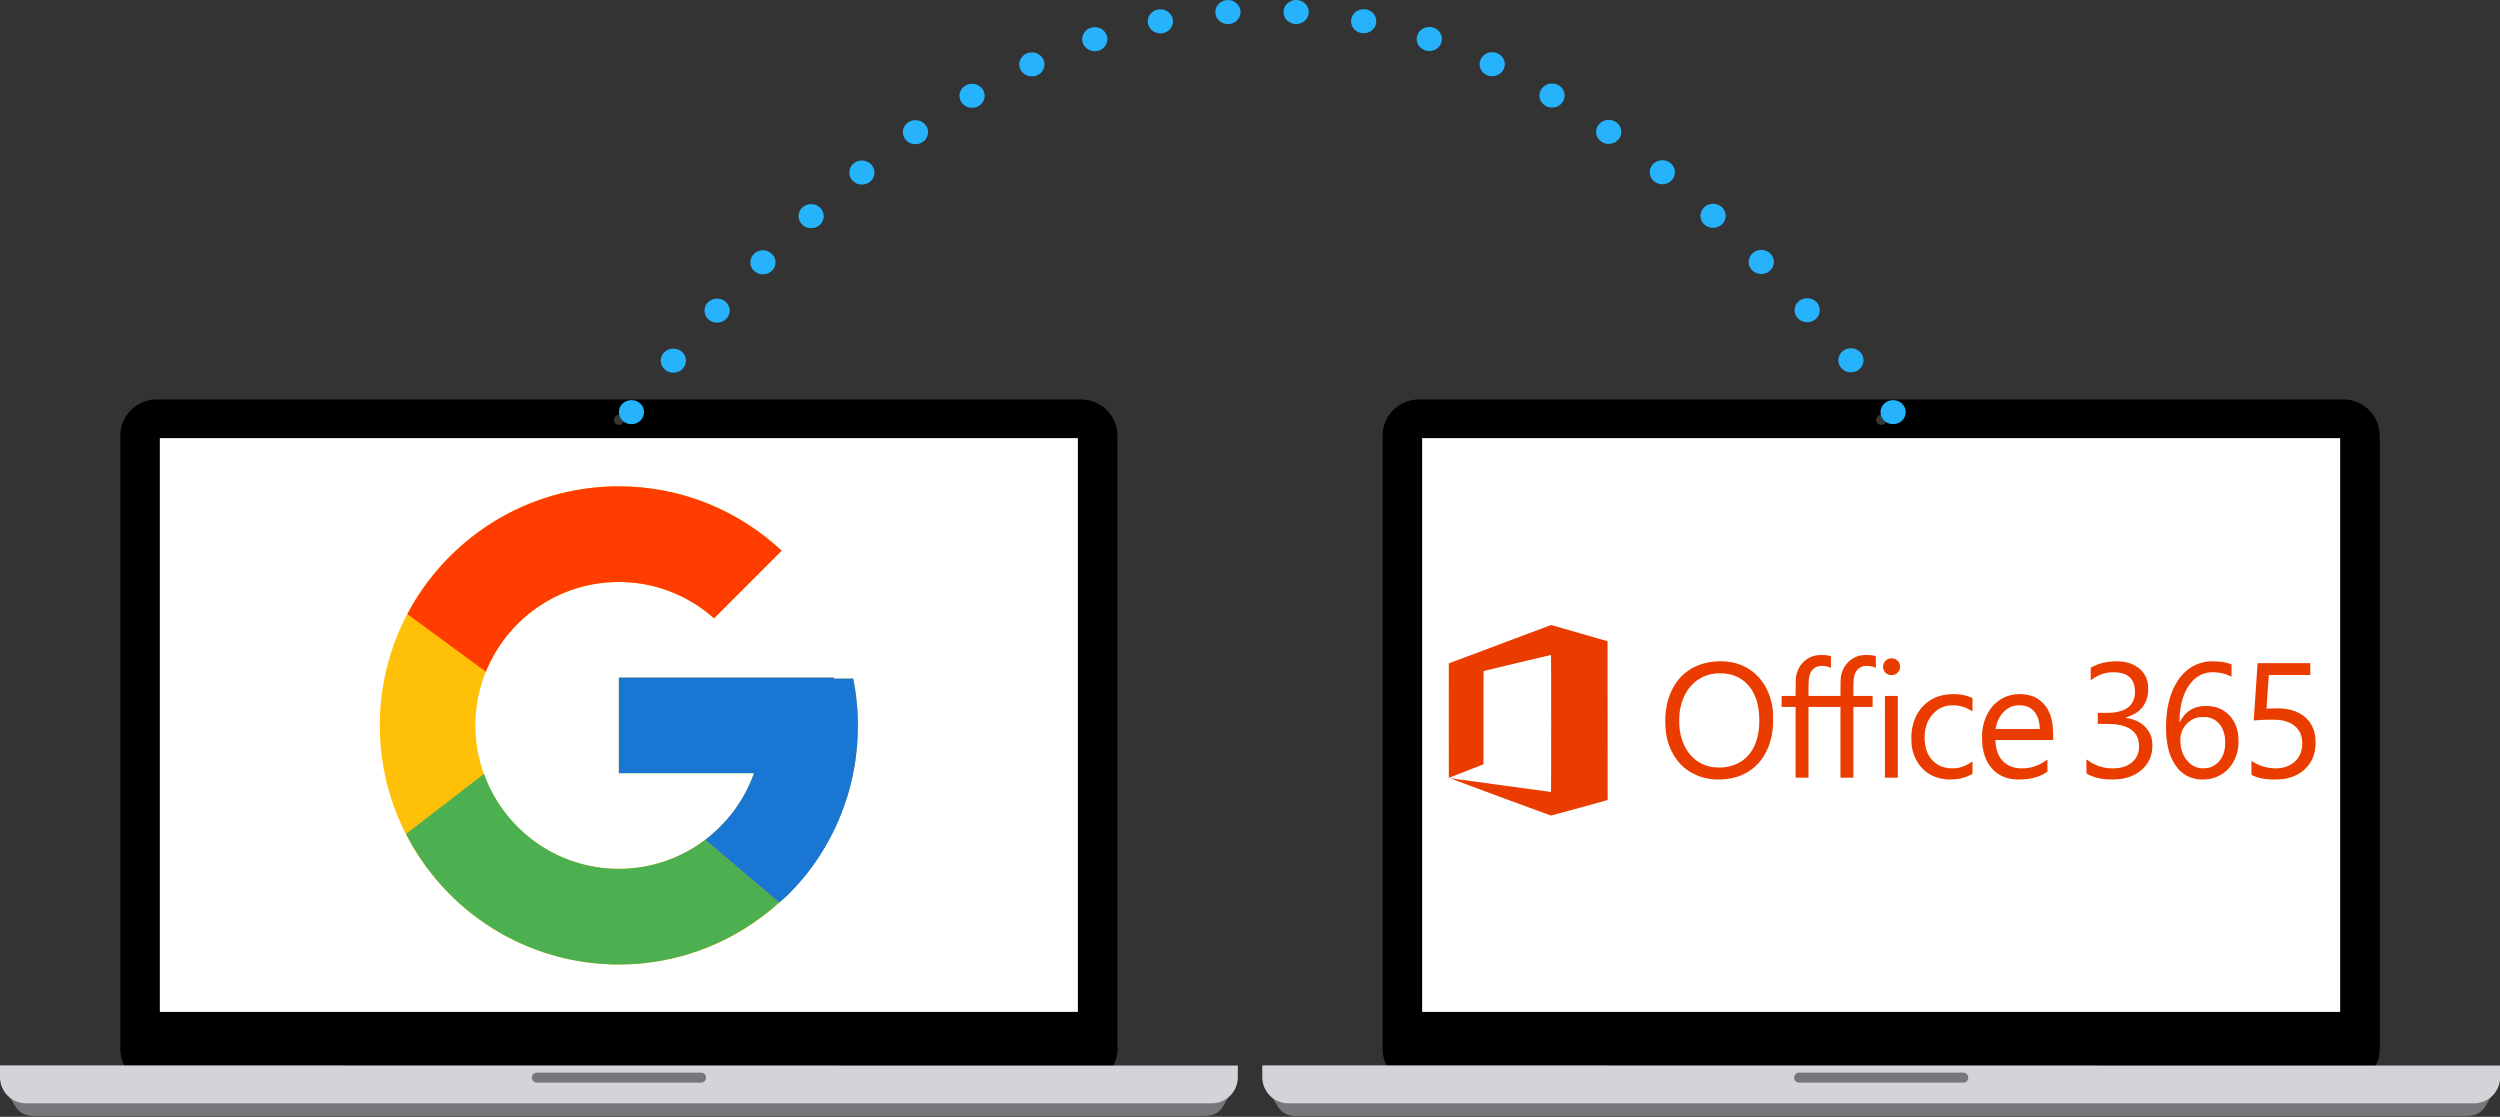
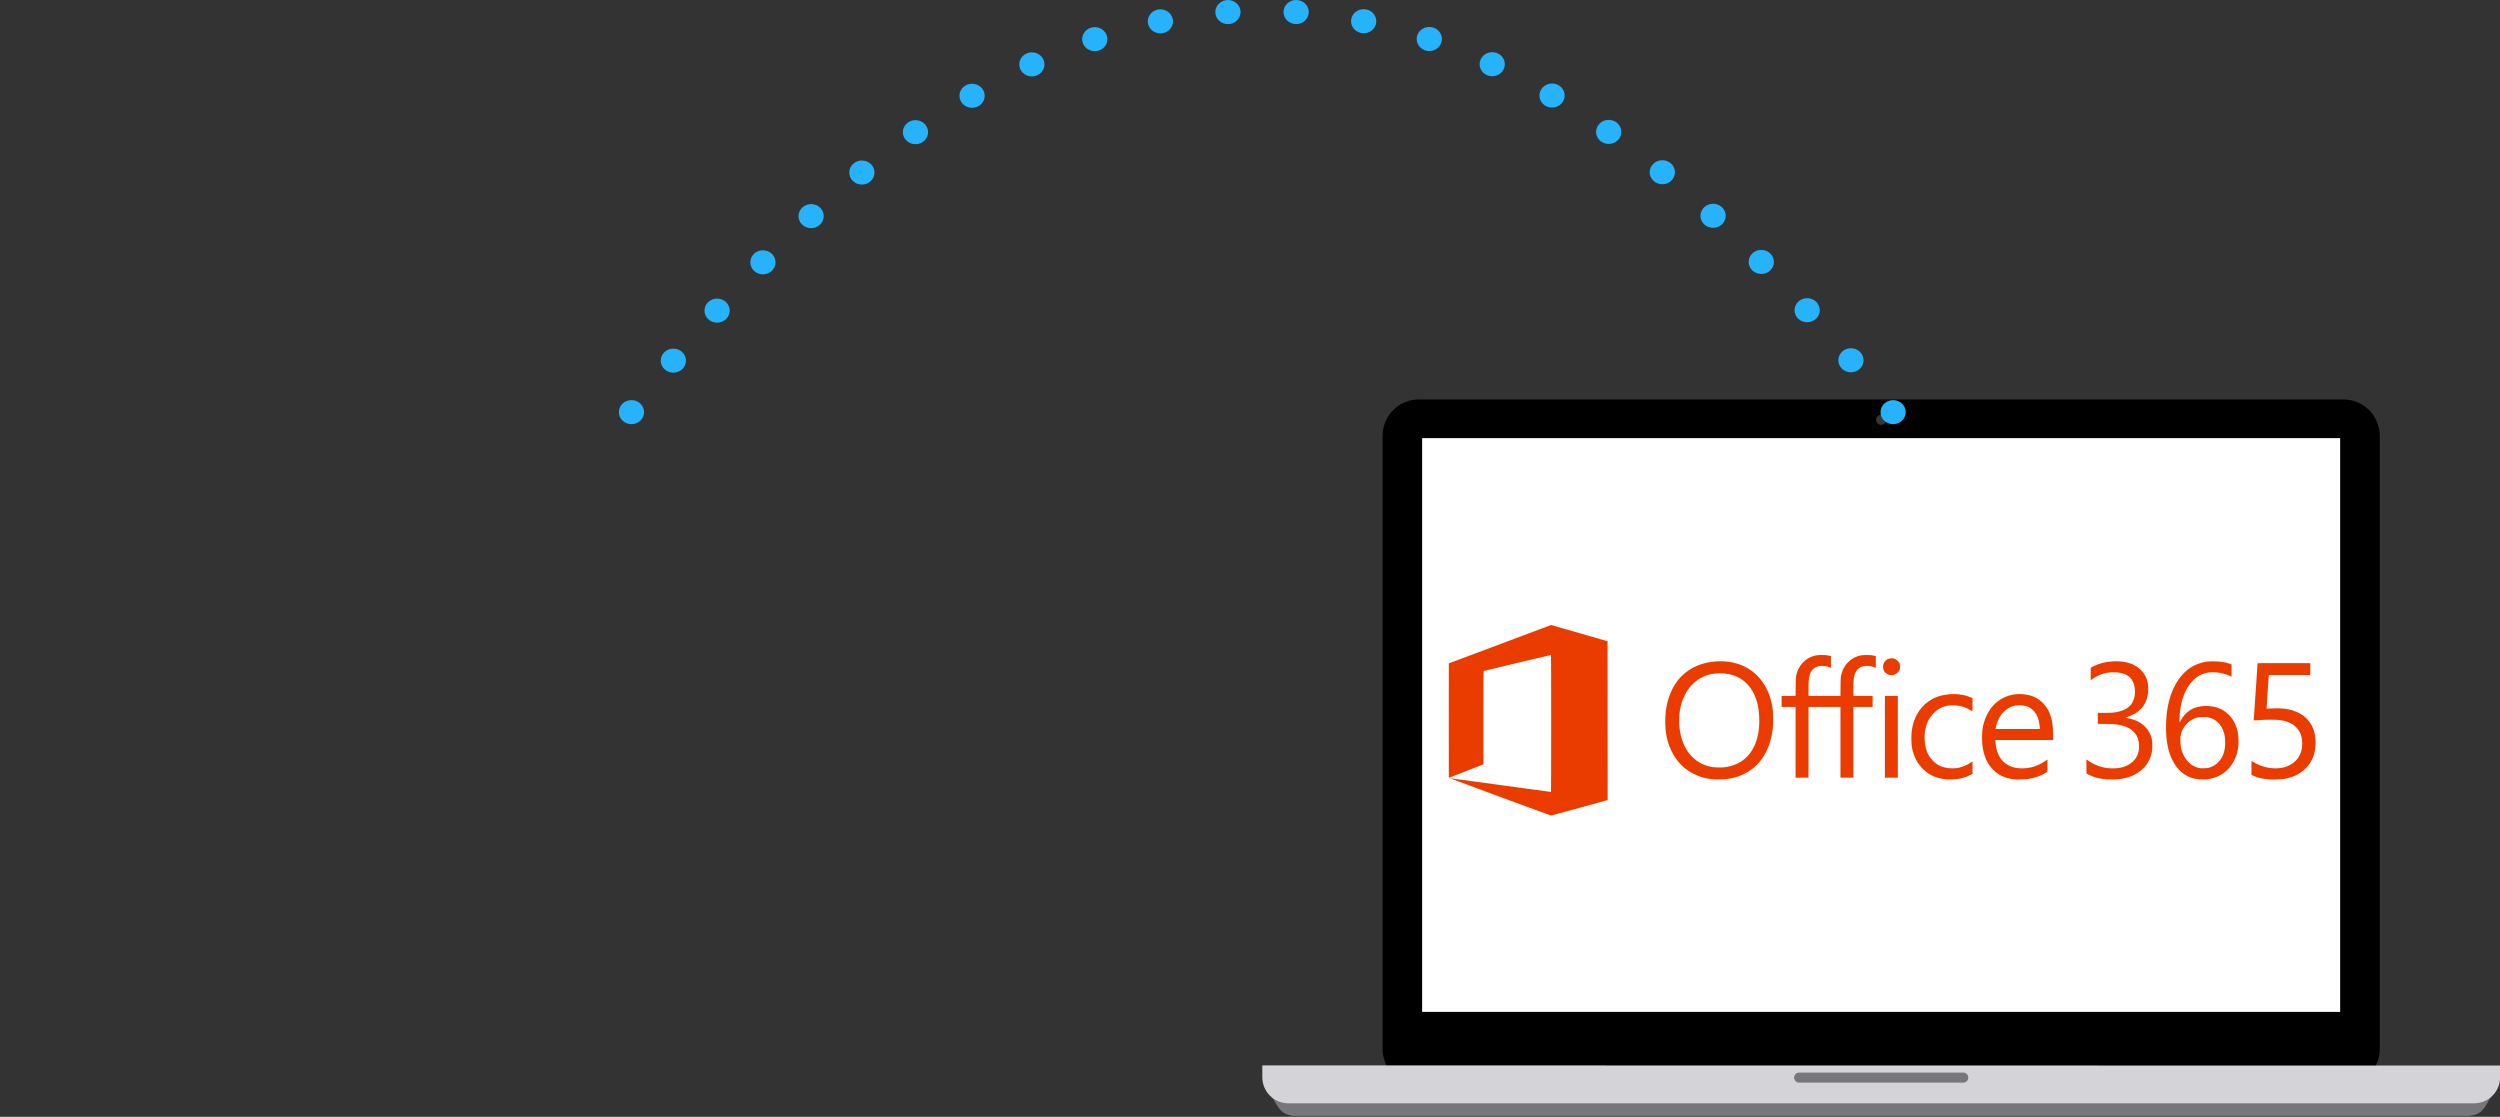
<svg xmlns="http://www.w3.org/2000/svg" width="1220" height="545" viewBox="0 0 1220 545" fill="none">
  <rect x="0" y="0" width="1220" height="545" fill="#333333" stroke="none" />
  <g clip-path="url(#clip0_1218_7223)">
    <path d="M76.448 194.938H527.573C529.905 194.933 532.215 195.388 534.371 196.279C536.527 197.169 538.486 198.477 540.135 200.127C541.784 201.777 543.091 203.736 543.981 205.893C544.871 208.05 545.327 210.361 545.321 212.694V511.847C545.329 514.182 544.876 516.495 543.987 518.655C543.098 520.814 541.792 522.776 540.142 524.428C538.493 526.08 536.533 527.39 534.376 528.281C532.219 529.173 529.907 529.629 527.573 529.624H76.448C74.114 529.629 71.802 529.173 69.644 528.281C67.487 527.39 65.528 526.08 63.878 524.428C62.229 522.776 60.922 520.814 60.033 518.655C59.145 516.495 58.691 514.182 58.7 511.847V212.757C58.686 210.418 59.135 208.1 60.021 205.936C60.908 203.772 62.214 201.805 63.864 200.148C65.514 198.492 67.475 197.179 69.635 196.284C71.795 195.39 74.11 194.933 76.448 194.938Z" fill="black" />
    <path d="M526.003 213.811H77.998V493.801H526.003V213.811Z" fill="white" />
-     <path d="M2.811 533.303C7.335 537.065 7.087 544.59 16.447 544.59H587.74C597.43 544.59 596.914 537.19 601.211 533.489V533.303H2.811Z" fill="#77767B" />
+     <path d="M2.811 533.303C7.335 537.065 7.087 544.59 16.447 544.59H587.74C597.43 544.59 596.914 537.19 601.211 533.489H2.811Z" fill="#77767B" />
    <path d="M0 519.908V525.676C-2.20107e-06 527.352 0.33 529.013 0.972 530.561C1.614 532.11 2.555 533.517 3.741 534.701C4.927 535.886 6.335 536.825 7.884 537.465C9.433 538.105 11.093 538.433 12.769 538.43H591.293C592.969 538.433 594.629 538.105 596.178 537.465C597.727 536.825 599.135 535.886 600.321 534.701C601.507 533.517 602.448 532.11 603.09 530.561C603.732 529.013 604.062 527.352 604.062 525.676V519.991L0 519.908Z" fill="#D4D3D8" />
    <path d="M261.741 523.443H342.321C342.927 523.499 343.489 523.779 343.899 524.228C344.308 524.678 344.535 525.264 344.535 525.872C344.535 526.48 344.308 527.066 343.899 527.516C343.489 527.965 342.927 528.245 342.321 528.301H261.741C261.136 528.245 260.573 527.965 260.164 527.516C259.754 527.066 259.527 526.48 259.527 525.872C259.527 525.264 259.754 524.678 260.164 524.228C260.573 523.779 261.136 523.499 261.741 523.443V523.443Z" fill="#77767B" />
    <path d="M304.49 204.881C304.49 205.372 304.345 205.851 304.072 206.259C303.8 206.667 303.413 206.985 302.96 207.173C302.507 207.36 302.008 207.409 301.527 207.314C301.046 207.218 300.604 206.982 300.257 206.635C299.911 206.288 299.675 205.846 299.579 205.365C299.483 204.883 299.532 204.385 299.72 203.932C299.908 203.478 300.225 203.091 300.633 202.818C301.041 202.546 301.52 202.4 302.011 202.4C302.336 202.4 302.659 202.464 302.96 202.589C303.26 202.714 303.534 202.896 303.764 203.127C303.994 203.357 304.177 203.631 304.301 203.932C304.426 204.233 304.49 204.555 304.49 204.881V204.881Z" fill="#363636" />
    <path d="M416.398 331.151H407.001V330.667H302.001V377.333H367.935C358.316 404.499 332.468 424 302.001 424C263.343 424 232.001 392.658 232.001 354C232.001 315.343 263.343 284 302.001 284C319.845 284 336.079 290.732 348.44 301.728L381.439 268.728C360.602 249.309 332.731 237.333 302.001 237.333C237.571 237.333 185.334 289.571 185.334 354C185.334 418.429 237.571 470.667 302.001 470.667C366.43 470.667 418.667 418.429 418.667 354C418.667 346.178 417.862 338.542 416.398 331.151Z" fill="#FFC107" />
    <path d="M198.785 299.698L237.116 327.808C247.488 302.13 272.606 284 302 284C319.844 284 336.078 290.732 348.439 301.728L381.438 268.728C360.602 249.309 332.73 237.333 302 237.333C257.188 237.333 218.327 262.633 198.785 299.698Z" fill="#FF3D00" />
    <path d="M301.999 470.667C332.134 470.667 359.516 459.134 380.218 440.38L344.11 409.825C332.397 418.697 317.837 424 301.999 424C271.654 424 245.888 404.651 236.182 377.648L198.137 406.961C217.445 444.743 256.657 470.667 301.999 470.667Z" fill="#4CAF50" />
    <path d="M416.398 331.151H407V330.667H302V377.333H367.934C363.314 390.382 354.92 401.635 344.093 409.831C344.099 409.825 344.105 409.825 344.111 409.819L380.219 440.374C377.664 442.696 418.667 412.333 418.667 354C418.667 346.177 417.862 338.542 416.398 331.151Z" fill="#1976D2" />
  </g>
  <g clip-path="url(#clip1_1218_7223)">
    <path d="M692.448 194.938H1143.57C1145.9 194.933 1148.22 195.388 1150.37 196.279C1152.53 197.169 1154.49 198.477 1156.13 200.127C1157.78 201.777 1159.09 203.736 1159.98 205.893C1160.87 208.05 1161.33 210.361 1161.32 212.694V511.847C1161.33 514.182 1160.88 516.495 1159.99 518.655C1159.1 520.814 1157.79 522.776 1156.14 524.428C1154.49 526.08 1152.53 527.39 1150.38 528.281C1148.22 529.173 1145.91 529.629 1143.57 529.624H692.448C690.114 529.629 687.802 529.173 685.644 528.281C683.487 527.39 681.528 526.08 679.878 524.428C678.229 522.776 676.922 520.814 676.033 518.655C675.145 516.495 674.691 514.182 674.7 511.847V212.757C674.686 210.418 675.135 208.1 676.021 205.936C676.908 203.772 678.214 201.805 679.864 200.148C681.514 198.492 683.475 197.179 685.635 196.284C687.795 195.39 690.11 194.933 692.448 194.938Z" fill="black" />
    <path d="M1142 213.811H693.998V493.801H1142V213.811Z" fill="white" />
    <path d="M618.811 533.303C623.335 537.065 623.087 544.59 632.447 544.59H1203.74C1213.43 544.59 1212.91 537.19 1217.21 533.489V533.303H618.811Z" fill="#77767B" />
    <path d="M616 519.908V525.676C616 527.352 616.33 529.013 616.972 530.561C617.614 532.11 618.555 533.517 619.741 534.701C620.927 535.886 622.335 536.825 623.884 537.465C625.433 538.105 627.093 538.433 628.769 538.43H1207.29C1208.97 538.433 1210.63 538.105 1212.18 537.465C1213.73 536.825 1215.13 535.886 1216.32 534.701C1217.51 533.517 1218.45 532.11 1219.09 530.561C1219.73 529.013 1220.06 527.352 1220.06 525.676V519.991L616 519.908Z" fill="#D4D3D8" />
    <path d="M877.741 523.443H958.321C958.927 523.499 959.489 523.779 959.899 524.228C960.308 524.678 960.535 525.264 960.535 525.872C960.535 526.48 960.308 527.066 959.899 527.516C959.489 527.965 958.927 528.245 958.321 528.301H877.741C877.136 528.245 876.573 527.965 876.164 527.516C875.754 527.066 875.527 526.48 875.527 525.872C875.527 525.264 875.754 524.678 876.164 524.228C876.573 523.779 877.136 523.499 877.741 523.443V523.443Z" fill="#77767B" />
    <path d="M920.49 204.881C920.49 205.372 920.345 205.851 920.072 206.259C919.8 206.667 919.413 206.985 918.96 207.173C918.507 207.36 918.008 207.409 917.527 207.314C917.046 207.218 916.604 206.982 916.257 206.635C915.911 206.288 915.675 205.846 915.579 205.365C915.483 204.883 915.532 204.385 915.72 203.932C915.908 203.478 916.225 203.091 916.633 202.818C917.041 202.546 917.52 202.4 918.011 202.4C918.336 202.4 918.659 202.464 918.96 202.589C919.26 202.714 919.534 202.896 919.764 203.127C919.994 203.357 920.177 203.631 920.301 203.932C920.426 204.233 920.49 204.555 920.49 204.881V204.881Z" fill="#363636" />
    <path d="M756.915 305C756.799 305 707.094 323.66 707.026 323.731C707 323.754 706.994 336.336 707.006 351.689L707.032 379.602L713.229 377.176C716.637 375.842 720.439 374.354 721.672 373.866L723.918 372.984V350.261C723.918 334.589 723.95 327.519 724.028 327.474C724.215 327.358 756.806 319.588 756.889 319.636C756.993 319.701 756.993 386.406 756.889 386.467C756.848 386.493 745.729 384.985 732.18 383.118C718.635 381.249 707.516 379.731 707.478 379.744C707.436 379.76 718.473 383.868 732.006 388.88C745.535 393.889 756.722 397.994 756.864 398C757.006 398.003 763.293 396.301 770.832 394.215L784.542 390.42L784.516 351.676L784.49 312.932L770.754 308.966C763.202 306.786 756.973 305 756.915 305ZM889.007 319.633C886.525 319.633 884.973 319.962 883.111 320.879C880.241 322.294 877.989 324.955 876.972 328.123C876.375 329.996 876.336 330.4 876.285 335.202L876.236 339.62H869.436V344.994H876.252V379.511H882.552V344.994H898.147V379.511H904.447V344.994H913.845V339.62H904.447V336.184C904.454 331.382 904.638 329.964 905.496 328.165C906.261 326.57 907.691 325.472 909.508 325.088C911.099 324.755 913.464 325.029 914.881 325.711L915.398 325.959V320.217L914.801 320.056C913.687 319.743 912.658 319.633 910.902 319.636C908.42 319.636 906.868 319.959 905.005 320.879C902.136 322.294 899.884 324.955 898.867 328.123C898.27 329.996 898.231 330.4 898.179 335.202L898.131 339.62H882.552V336.184C882.559 331.382 882.743 329.964 883.601 328.165C884.366 326.57 885.796 325.472 887.613 325.088C889.204 324.755 891.57 325.029 892.987 325.711L893.503 325.959V320.217L892.906 320.056C891.792 319.743 890.763 319.633 889.007 319.636V319.633ZM922.934 321.248C921.385 321.296 920.077 322.113 919.384 323.502C918.577 325.117 918.877 327.112 920.107 328.307C920.669 328.837 921.362 329.207 922.114 329.38C925.516 330.048 928.162 326.99 926.965 323.783C926.487 322.51 925.041 321.425 923.612 321.273C923.386 321.248 923.156 321.241 922.934 321.248ZM1032.6 322.701C1032.11 322.707 1031.61 322.727 1031.1 322.759C1027.31 323.004 1024.73 323.637 1021.8 325.052C1020.99 325.44 1020.3 325.821 1020.27 325.895C1020.24 325.972 1020.23 327.364 1020.25 328.992L1020.27 331.95L1021.41 331.188C1024.42 329.166 1027.35 328.194 1030.77 328.078C1037.07 327.862 1040.77 330.248 1041.64 335.093C1042.26 338.542 1041.61 341.749 1039.85 343.928C1038.47 345.63 1036.23 346.832 1033.33 347.416C1031.41 347.804 1030.21 347.888 1026.82 347.888H1023.73V353.239L1027.73 353.288C1031.12 353.33 1031.95 353.371 1033.11 353.556C1036.22 354.04 1038.59 354.925 1040.26 356.21C1041.14 356.915 1041.9 357.748 1042.52 358.681C1044.05 361.226 1044.32 365.398 1043.14 368.331C1042.09 370.959 1039.56 373.194 1036.51 374.179C1033.61 375.116 1029.81 375.232 1026.43 374.486C1023.58 373.853 1021.06 372.684 1018.39 370.762L1018.15 370.598L1018.18 374.047L1018.21 377.496L1019.55 378.171C1022.01 379.405 1024.7 380.079 1028.22 380.341C1029.8 380.457 1033.04 380.377 1034.53 380.18C1037.15 379.837 1039.33 379.208 1041.34 378.206C1044.79 376.485 1047.41 373.914 1048.87 370.821C1049.99 368.444 1050.45 366.07 1050.35 363.141C1050.27 360.929 1049.94 359.514 1049.08 357.809C1047.11 353.869 1043.15 351.221 1038.11 350.462C1037.64 350.391 1037.26 350.3 1037.26 350.258C1037.26 350.22 1037.76 350.016 1038.37 349.806C1039.69 349.343 1040.96 348.761 1042.17 348.069C1043.18 347.418 1044.11 346.656 1044.95 345.798C1046.66 343.925 1047.75 341.568 1048.15 338.845C1048.36 337.489 1048.36 334.657 1048.16 333.494C1047.48 329.596 1045.1 326.444 1041.41 324.548C1038.93 323.273 1036 322.659 1032.59 322.701H1032.6ZM839.963 322.701C837.422 322.672 834.887 322.946 832.411 323.518C828.572 324.403 824.995 326.181 821.97 328.708C817.249 332.677 814.07 338.916 813.005 346.338C812.42 350.433 812.537 355.606 813.305 359.417C814.544 365.553 817.639 371.063 821.819 374.57C824.608 376.879 827.86 378.562 831.356 379.505C832.975 379.908 834.622 380.184 836.284 380.331C837.833 380.457 841.061 380.38 842.674 380.18C850.291 379.233 856.494 375.474 860.477 369.383C861.534 367.661 862.441 365.852 863.188 363.974C864.092 361.407 864.722 358.752 865.066 356.052C865.218 354.928 865.253 353.94 865.253 350.988C865.253 347.042 865.173 346.053 864.618 343.399C862.42 332.848 855.406 325.427 845.631 323.298C843.766 322.909 841.868 322.71 839.963 322.704V322.701ZM1080.12 322.733C1077.6 322.724 1076.58 322.84 1074.6 323.347C1070.8 324.319 1067.37 326.483 1064.69 329.602C1061.65 333.145 1059.44 337.828 1058.19 343.392C1056.75 349.767 1056.62 358.296 1057.87 364.223C1058.43 366.877 1059.11 368.883 1060.2 371.037C1062.97 376.592 1067.31 379.737 1073 380.338C1074.28 380.47 1076.79 380.373 1078.17 380.138C1081.19 379.607 1084.01 378.273 1086.34 376.275C1089 373.982 1091.14 370.213 1091.95 366.386C1092.55 363.593 1092.56 360.076 1091.99 357.105C1091.04 352.177 1087.96 348.023 1083.78 346.024C1079.38 343.919 1073.06 344.009 1069.27 346.238C1067.17 347.468 1065.66 349.041 1064.33 351.35C1064.14 351.672 1063.96 352.006 1063.8 352.351C1063.8 352.396 1063.76 352.435 1063.7 352.435C1063.47 352.435 1063.63 348.876 1063.97 346.338C1065.19 337.13 1069.71 330.394 1075.85 328.614C1077.5 328.136 1078.53 328.02 1080.59 328.081C1083.32 328.162 1085.75 328.724 1088.06 329.806C1088.36 329.952 1088.66 330.088 1088.97 330.216C1088.99 330.216 1089 328.869 1089 327.229V324.238L1088.29 323.97C1086.17 323.156 1083.45 322.743 1080.12 322.733ZM1114.57 323.602C1107.5 323.602 1101.7 323.615 1101.7 323.628C1101.67 323.767 1099.79 351.566 1099.81 351.595C1099.83 351.618 1100.34 351.582 1100.96 351.518C1104.57 351.143 1111.11 351.101 1113.07 351.443C1116.86 352.109 1119.48 353.485 1121.27 355.752C1122.79 357.68 1123.5 359.95 1123.5 362.915C1123.5 367.378 1121.6 370.869 1117.97 373.075C1114.11 375.416 1108.27 375.607 1103.08 373.559C1101.67 373.02 1100.32 372.342 1099.05 371.534L1098.71 371.331V378.132L1099.72 378.607C1100.88 379.152 1102.1 379.553 1103.36 379.802C1104.39 380.028 1106.74 380.315 1107.96 380.37C1113.68 380.622 1117.86 379.824 1121.46 377.796C1125.42 375.561 1128.31 371.86 1129.37 367.678C1130.35 363.819 1130.17 358.981 1128.92 355.739C1126.91 350.504 1122.39 347.097 1116.06 346.037C1113.84 345.666 1112.19 345.592 1109.01 345.724C1107.43 345.789 1106.12 345.821 1106.09 345.795C1106.05 345.753 1106.99 331.488 1107.14 330.035L1107.2 329.389H1127.42V323.602H1114.57ZM839.089 328.559C840.667 328.546 842.281 328.688 843.772 328.989C850.904 330.413 855.984 335.855 857.766 343.974C858.85 348.934 858.792 355.228 857.617 359.808C855.406 368.408 849.717 373.511 841.293 374.444C840.028 374.586 837.275 374.557 836.077 374.396C826.789 373.113 820.55 365.65 819.55 354.618C819.388 352.839 819.476 348.753 819.705 347.268C820.389 342.885 821.738 339.401 823.994 336.184C824.856 334.957 826.973 332.838 828.228 331.95C830.166 330.609 832.331 329.631 834.619 329.066C835.968 328.743 837.51 328.572 839.089 328.559ZM953.73 338.716C953.068 338.706 952.4 338.729 951.729 338.777C947.469 339.081 944.428 340.056 941.411 342.084C936.634 345.298 933.639 350.552 932.89 357.047C932.658 359.068 932.732 363.054 933.036 364.733C933.82 369.054 935.714 372.719 938.567 375.448C941.653 378.397 945.142 379.882 950.147 380.38C950.935 380.457 954.075 380.335 955.137 380.183C957.312 379.9 959.423 379.246 961.379 378.252L962.592 377.635V371.56L961.569 372.229C959.82 373.386 957.874 374.214 955.828 374.673C954.45 374.97 951.919 375.038 950.415 374.815C947.617 374.402 945.403 373.346 943.499 371.508C940.91 369.015 939.571 365.863 939.248 361.497C938.993 358.09 939.652 354.305 940.94 351.744C941.934 349.774 943.915 347.458 945.555 346.367C947.956 344.762 950.515 344.083 953.71 344.203C956.527 344.276 959.27 345.115 961.647 346.628C962.118 346.922 962.525 347.164 962.55 347.164C962.573 347.164 962.592 345.705 962.592 343.922V340.676L961.74 340.315C959.358 339.294 956.599 338.748 953.73 338.716ZM985.223 338.716C981.084 338.752 977.097 340.279 973.992 343.018C970.464 346.076 967.937 351.279 967.35 356.695C967.188 358.203 967.214 361.972 967.401 363.596C968.001 368.757 969.738 372.719 972.71 375.691C974.309 377.345 976.278 378.593 978.455 379.333C980.098 379.905 981.253 380.134 983.716 380.38C984.548 380.464 988.105 380.335 989.351 380.176C992.895 379.724 996.064 378.633 998.455 377.031L999.152 376.566V370.636L997.836 371.525C994.415 373.837 990.79 374.964 986.775 374.964C982.977 374.964 979.965 373.898 977.739 371.767C975.35 369.48 974.143 366.496 973.795 362.02L973.724 361.116H1001.97L1001.91 358.145C1001.88 356.452 1001.78 354.618 1001.68 353.882C1001.09 349.157 999.537 345.669 996.835 342.976C994.221 340.37 991.294 339.113 987.046 338.777C986.433 338.729 985.823 338.71 985.223 338.716ZM919.835 339.62V379.511H926.135V339.62H922.985H919.835ZM985.378 344.184C985.588 344.184 985.797 344.19 986.014 344.2C988.628 344.31 990.438 345.007 992.049 346.525C994.047 348.411 995.092 351.014 995.389 354.838L995.46 355.742H973.84L973.908 355.354C974.434 352.303 975.725 349.599 977.606 347.61C979.817 345.269 982.254 344.19 985.378 344.187V344.184ZM1075.11 349.916C1076.92 349.916 1077.16 349.939 1078.11 350.194C1079.92 350.678 1081.08 351.33 1082.38 352.583C1083.69 353.84 1084.55 355.264 1085.17 357.215C1085.65 358.713 1085.82 359.827 1085.88 361.891C1085.94 363.98 1085.78 365.405 1085.33 366.981C1084.19 370.934 1081.49 373.708 1077.87 374.667C1076.96 374.912 1074.36 375.022 1073.42 374.854C1072.35 374.623 1071.31 374.257 1070.34 373.763C1067.97 372.445 1065.84 369.71 1064.85 366.735C1064.29 365.049 1064.1 363.926 1064.04 361.788C1063.98 359.572 1064.12 358.649 1064.73 356.969C1065.72 354.256 1068.19 351.705 1070.86 350.639C1072.42 350.013 1072.99 349.916 1075.11 349.916Z" fill="#EB3C00" />
  </g>
  <path d="M308.157 207C311.557 207 314.314 204.37 314.314 201.125C314.314 197.881 311.557 195.251 308.157 195.251C304.757 195.251 302 197.881 302 201.125C302 204.37 304.757 207 308.157 207Z" fill="#26B3FC" />
  <path d="M446.749 70.377C450.149 70.377 452.906 67.747 452.906 64.503C452.906 61.258 450.149 58.628 446.749 58.628C443.348 58.628 440.592 61.258 440.592 64.503C440.592 67.747 443.348 70.377 446.749 70.377Z" fill="#26B3FC" />
  <path d="M474.372 52.617C477.772 52.617 480.529 49.986 480.529 46.742C480.529 43.498 477.772 40.867 474.372 40.867C470.971 40.867 468.215 43.498 468.215 46.742C468.215 49.986 470.971 52.617 474.372 52.617Z" fill="#26B3FC" />
  <path d="M503.555 37.303C506.956 37.303 509.712 34.673 509.712 31.429C509.712 28.184 506.956 25.554 503.555 25.554C500.155 25.554 497.398 28.184 497.398 31.429C497.398 34.673 500.155 37.303 503.555 37.303Z" fill="#26B3FC" />
  <path d="M566.272 16.292C569.672 16.292 572.429 13.662 572.429 10.418C572.429 7.173 569.672 4.543 566.272 4.543C562.872 4.543 560.115 7.173 560.115 10.418C560.115 13.662 562.872 16.292 566.272 16.292Z" fill="#26B3FC" />
  <path d="M534.258 24.986C537.659 24.986 540.415 22.356 540.415 19.112C540.415 15.867 537.659 13.237 534.258 13.237C530.858 13.237 528.102 15.867 528.102 19.112C528.102 22.356 530.858 24.986 534.258 24.986Z" fill="#26B3FC" />
  <path d="M328.598 181.876C331.999 181.876 334.755 179.246 334.755 176.002C334.755 172.757 331.999 170.127 328.598 170.127C325.198 170.127 322.441 172.757 322.441 176.002C322.441 179.246 325.198 181.876 328.598 181.876Z" fill="#26B3FC" />
  <path d="M599.233 11.769C602.633 11.769 605.39 9.139 605.39 5.894C605.39 2.65 602.633 0.02 599.233 0.02C595.833 0.02 593.076 2.65 593.076 5.894C593.076 9.139 595.833 11.769 599.233 11.769Z" fill="#26B3FC" />
  <path d="M349.942 157.458C353.342 157.458 356.099 154.828 356.099 151.583C356.099 148.339 353.342 145.709 349.942 145.709C346.542 145.709 343.785 148.339 343.785 151.583C343.785 154.828 346.542 157.458 349.942 157.458Z" fill="#26B3FC" />
  <path d="M372.311 133.881C375.711 133.881 378.468 131.251 378.468 128.007C378.468 124.762 375.711 122.132 372.311 122.132C368.911 122.132 366.154 124.762 366.154 128.007C366.154 131.251 368.911 133.881 372.311 133.881Z" fill="#26B3FC" />
  <path d="M420.602 90.077C424.002 90.077 426.759 87.447 426.759 84.202C426.759 80.958 424.002 78.328 420.602 78.328C417.202 78.328 414.445 80.958 414.445 84.202C414.445 87.447 417.202 90.077 420.602 90.077Z" fill="#26B3FC" />
  <path d="M395.831 111.342C399.231 111.342 401.988 108.712 401.988 105.468C401.988 102.224 399.231 99.593 395.831 99.593C392.43 99.593 389.674 102.224 389.674 105.468C389.674 108.712 392.43 111.342 395.831 111.342Z" fill="#26B3FC" />
  <path d="M811.213 89.92C814.614 89.92 817.37 87.29 817.37 84.046C817.37 80.801 814.614 78.171 811.213 78.171C807.813 78.171 805.057 80.801 805.057 84.046C805.057 87.29 807.813 89.92 811.213 89.92Z" fill="#26B3FC" />
  <path d="M859.505 133.705C862.905 133.705 865.661 131.075 865.661 127.831C865.661 124.586 862.905 121.956 859.505 121.956C856.104 121.956 853.348 124.586 853.348 127.831C853.348 131.075 856.104 133.705 859.505 133.705Z" fill="#26B3FC" />
  <path d="M632.522 11.749C635.922 11.749 638.679 9.119 638.679 5.875C638.679 2.63 635.922 0 632.522 0C629.122 0 626.365 2.63 626.365 5.875C626.365 9.119 629.122 11.749 632.522 11.749Z" fill="#26B3FC" />
  <path d="M881.895 157.262C885.295 157.262 888.052 154.632 888.052 151.388C888.052 148.143 885.295 145.513 881.895 145.513C878.495 145.513 875.738 148.143 875.738 151.388C875.738 154.632 878.495 157.262 881.895 157.262Z" fill="#26B3FC" />
  <path d="M903.26 181.681C906.661 181.681 909.417 179.051 909.417 175.806C909.417 172.562 906.661 169.932 903.26 169.932C899.86 169.932 897.104 172.562 897.104 175.806C897.104 179.051 899.86 181.681 903.26 181.681Z" fill="#26B3FC" />
  <path d="M835.985 111.186C839.385 111.186 842.142 108.556 842.142 105.311C842.142 102.067 839.385 99.437 835.985 99.437C832.585 99.437 829.828 102.067 829.828 105.311C829.828 108.556 832.585 111.186 835.985 111.186Z" fill="#26B3FC" />
  <path d="M665.479 16.233C668.879 16.233 671.636 13.603 671.636 10.359C671.636 7.114 668.879 4.484 665.479 4.484C662.079 4.484 659.322 7.114 659.322 10.359C659.322 13.603 662.079 16.233 665.479 16.233Z" fill="#26B3FC" />
  <path d="M697.497 24.908C700.897 24.908 703.654 22.278 703.654 19.034C703.654 15.789 700.897 13.159 697.497 13.159C694.096 13.159 691.34 15.789 691.34 19.034C691.34 22.278 694.096 24.908 697.497 24.908Z" fill="#26B3FC" />
  <path d="M757.403 52.499C760.803 52.499 763.56 49.869 763.56 46.625C763.56 43.38 760.803 40.75 757.403 40.75C754.003 40.75 751.246 43.38 751.246 46.625C751.246 49.869 754.003 52.499 757.403 52.499Z" fill="#26B3FC" />
  <path d="M785.046 70.24C788.446 70.24 791.203 67.61 791.203 64.366C791.203 61.121 788.446 58.491 785.046 58.491C781.645 58.491 778.889 61.121 778.889 64.366C778.889 67.61 781.645 70.24 785.046 70.24Z" fill="#26B3FC" />
  <path d="M728.198 37.206C731.598 37.206 734.355 34.575 734.355 31.331C734.355 28.087 731.598 25.456 728.198 25.456C724.798 25.456 722.041 28.087 722.041 31.331C722.041 34.575 724.798 37.206 728.198 37.206Z" fill="#26B3FC" />
  <path d="M923.842 207C927.243 207 929.999 204.37 929.999 201.125C929.999 197.881 927.243 195.251 923.842 195.251C920.442 195.251 917.686 197.881 917.686 201.125C917.686 204.37 920.442 207 923.842 207Z" fill="#26B3FC" />
  <defs>
    <clipPath id="clip0_1218_7223">
-       <rect width="604" height="349.59" fill="white" transform="translate(0 195)" />
-     </clipPath>
+       </clipPath>
    <clipPath id="clip1_1218_7223">
      <rect width="604" height="349.59" fill="white" transform="translate(616 195)" />
    </clipPath>
  </defs>
</svg>